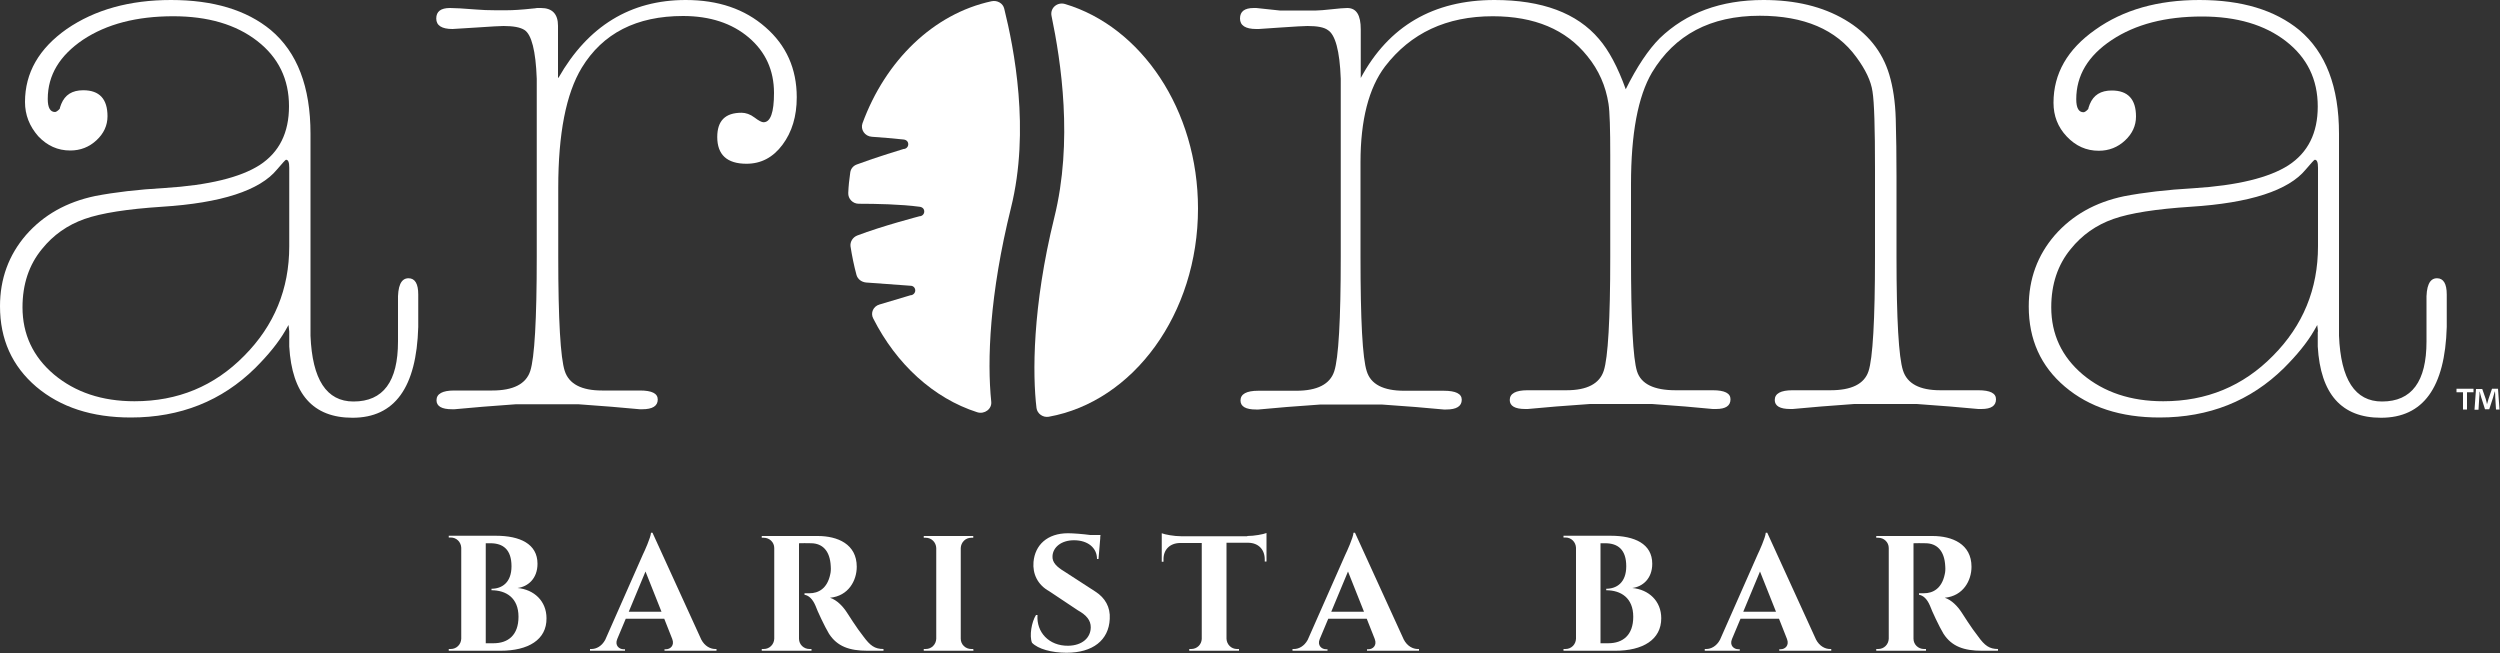
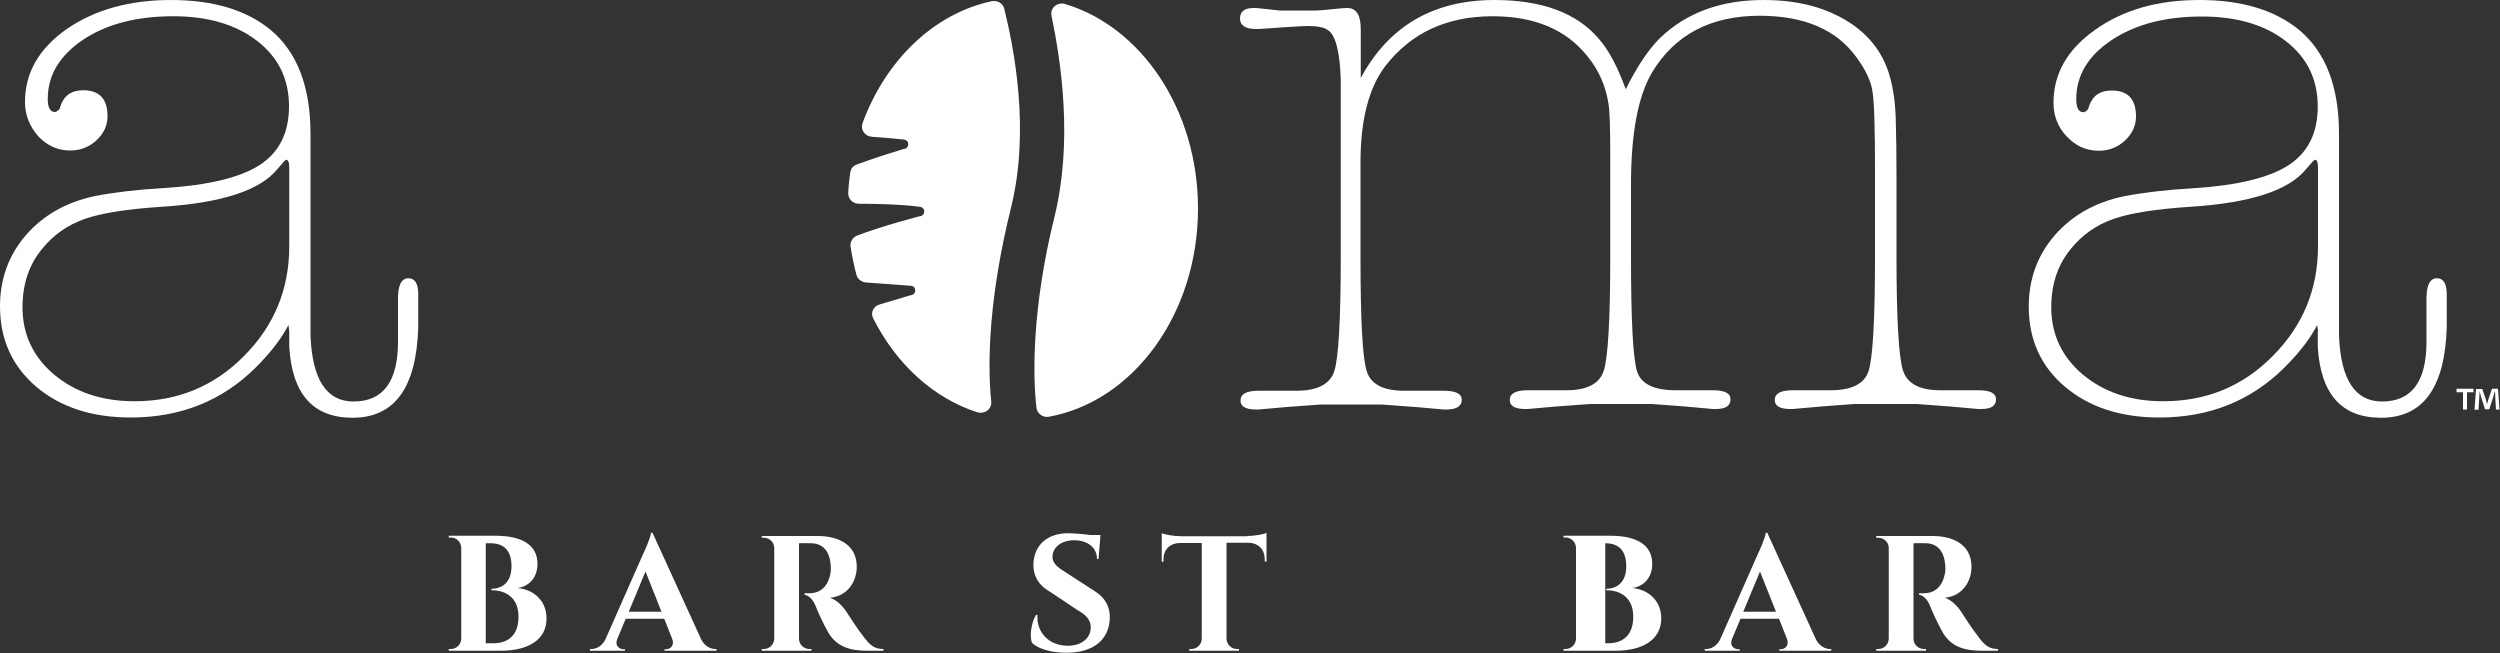
<svg xmlns="http://www.w3.org/2000/svg" id="Layer_2" x="0px" y="0px" viewBox="0 0 1000 261.2" style="enable-background:new 0 0 1000 261.2;" xml:space="preserve">
  <rect x="0" y="0" width="1000" height="261.2" fill="#333333" stroke="none" />
  <style type="text/css">	.st0{fill:#FFFFFF;}</style>
  <g>
    <g>
      <path class="st0" d="M989.4,155.5v1.4h-2.6v6.9h-1.6v-6.9h-2.6v-1.4H989.4z M998.4,163.8l-0.3-4.9c0-0.6,0-1.4-0.1-2.3h-0.1   c-0.2,0.7-0.5,1.7-0.7,2.5l-1.5,4.6H994l-1.5-4.7c-0.2-0.6-0.4-1.6-0.6-2.3h-0.1c0,0.8,0,1.6-0.1,2.3l-0.3,4.9h-1.6l0.6-8.3h2.5   l1.4,4c0.2,0.6,0.3,1.2,0.5,2.1h0c0.2-0.8,0.4-1.5,0.6-2.1l1.4-4.1h2.4l0.6,8.3H998.4z" />
    </g>
    <g>
      <g>
        <g>
          <g>
            <path class="st0" d="M404.4,83.1c7.7-31.1,1.2-63.8-2.7-79.6c-0.5-2.2-2.8-3.5-5.1-3c-23.2,5-42.4,23.7-51.6,48.8      c-0.9,2.5,0.9,5.2,3.7,5.4c4.2,0.3,9.1,0.7,12.7,1.1c1.1,0.1,1.9,0.8,1.9,1.9s-0.9,1.9-1.9,1.9c0,0-11,3.3-18.7,6.2      c-1.4,0.5-2.4,1.7-2.6,3.2c-0.4,2.7-0.7,5.5-0.8,8.2c-0.1,2.3,1.8,4.3,4.2,4.3c6.9,0,16.9,0.2,24.3,1.2      c1.1,0.1,1.9,0.8,1.9,1.9s-0.9,1.9-1.9,1.9c0,0-15.3,4-24.9,7.7c-1.8,0.7-2.9,2.5-2.7,4.3c0.6,3.9,1.4,7.8,2.4,11.5      c0.5,1.7,2,2.8,3.8,3l17.8,1.3c1.1,0,1.9,0.8,1.9,1.9c0,1-0.9,1.9-1.9,1.9l-12.4,3.7c-2.5,0.7-3.7,3.4-2.5,5.6      c9.2,18.2,24.1,31.9,41.6,37.5c2.9,0.9,5.9-1.3,5.6-4.2C394.8,144.2,395.8,117.8,404.4,83.1z" />
            <path class="st0" d="M479.2,83.4c0-39.5-22.7-72.7-53.2-81.8c-3.1-0.9-6,1.6-5.4,4.7c3.8,18.3,8.7,50.2,1.1,80.8      c-8.8,35.7-8.7,62.8-7.1,76.1c0.3,2.3,2.6,3.9,4.9,3.5C453.3,160.6,479.2,125.6,479.2,83.4z" />
          </g>
          <g>
            <path class="st0" d="M115.7,132.6l-0.3-2.6l-1.3,2.3c-2.8,4.8-6.8,9.7-12,14.9c-13.4,13.2-30,19.8-49.8,19.8      c-15.5,0-28.1-4.1-37.8-12.3C4.8,146.4,0,135.7,0,122.5c0-11,3.5-20.5,10.4-28.5c7-8,16.2-13.2,27.7-15.6      c7.8-1.5,17.1-2.6,27.7-3.2c17.6-1.1,30.3-4.2,38.1-9.2c7.8-5.1,11.7-12.9,11.7-23.5c0-10.8-4.2-19.5-12.7-26.1      c-8.5-6.6-19.7-9.9-33.6-9.9c-14.6,0-26.6,3.1-36.1,9.4C23.9,22.2,19.1,30,19.1,39.6c0,3.5,1,5.2,2.9,5.2      c0.4,0,1.1-0.4,1.9-1.3c0-0.2,0.2-0.9,0.6-1.9c1.5-3.7,4.4-5.5,8.8-5.5c6.5,0,9.7,3.5,9.7,10.4c0,3.7-1.5,6.9-4.4,9.6      c-2.9,2.7-6.4,4.1-10.5,4.1c-5,0-9.2-1.9-12.8-5.7C11.8,50.5,10,46,10,40.8c0-11.7,5.6-21.4,16.7-29.2C37.9,3.9,51.8,0,68.4,0      c16.9,0,30.2,4,39.9,12c10.6,8.9,15.9,22.7,15.9,41.5v62.6v18.2c0.7,17.5,6.4,26.3,17.2,26.3c11.9,0,17.8-8,17.8-24v-1.6v-14.3      c-0.2-6.3,1.2-9.4,4.2-9.4c2.6,0,3.9,2.2,3.9,6.5v13c-0.7,24.2-9.4,36.3-26.3,36.3c-15.8,0-24.2-9.5-25.3-28.5V132.6z       M53.8,160.5c17.3,0,31.9-6,43.9-18.2c12-12.1,18-26.7,18-43.8V67.1c0-2.2-0.4-3.2-1.3-3.2c-0.2,0-1.4,1.3-3.6,3.9      c-6.9,8.4-22.3,13.4-46,14.9c-13.8,0.9-24.2,2.5-31,4.9c-6.8,2.4-12.5,6.4-17,12c-5.2,6.3-7.8,14.1-7.8,23.3      c0,10.8,4.2,19.8,12.6,26.9C30.1,156.9,40.8,160.5,53.8,160.5z" />
-             <path class="st0" d="M223.4,31.1C235.2,10.4,252.2,0,274.3,0c13,0,23.6,3.6,31.9,10.9c8.3,7.2,12.5,16.6,12.5,28      c0,7.6-1.9,13.9-5.7,19c-3.8,5.1-8.6,7.6-14.4,7.6c-7.8,0-11.7-3.6-11.7-10.7c0-6.5,3.2-9.7,9.7-9.7c1.7,0,3.5,0.6,5.2,1.9      c1.7,1.3,2.9,1.9,3.6,1.9c2.8,0,4.2-3.9,4.2-11.7c0-9.1-3.4-16.5-10.1-22.2c-6.7-5.7-15.5-8.6-26.3-8.6      c-18.6,0-32.1,6.9-40.5,20.7c-6.3,10.4-9.4,26.4-9.4,48v27.6c0,25.3,0.9,40.5,2.6,45.7c1.7,5.2,6.7,7.8,14.9,7.8      c1.5,0,3.8,0,6.8,0c3,0,5.3,0,6.8,0h1.6c4.8,0,7.1,1.2,7.1,3.6c0,2.6-2.1,3.9-6.2,3.9h-1l-11.3-1l-13.3-1h-9.7h-5.8h-9.4      l-13.3,1l-11.3,1c-0.2,0-0.5,0-1,0c-4.1,0-6.2-1.2-6.2-3.6c0-2.6,2.4-3.9,7.1-3.9h1.6c1.5,0,3.8,0,6.8,0c3,0,5.3,0,6.8,0      c8.4,0,13.5-2.6,15.2-7.8c1.7-5.2,2.6-20.4,2.6-45.7V51.9c0-15.6,0-22.4,0-20.4c-0.4-11.2-2.1-17.7-4.9-19.5      c-1.7-1.1-4.5-1.6-8.4-1.6c-1.3,0-4.9,0.2-10.7,0.6l-9.7,0.6c-4.3,0-6.5-1.4-6.5-4.2c0-2.8,1.8-4.2,5.5-4.2      c1.9,0,5.4,0.2,10.4,0.6c2.4,0.2,4.9,0.3,7.5,0.3h4.9c2.4,0,5.8-0.2,10.4-0.7c0.4,0,1-0.1,1.6-0.2c0.9,0,1.4,0,1.6,0      c4.5,0,6.8,2.4,6.8,7.1V31.1z" />
            <path class="st0" d="M544.3,11.7v19.5C555.5,10.4,573.4,0,597.8,0c19,0,33,5.2,41.8,15.6c3.9,4.5,7.5,11.2,10.7,20.1      c4.5-9.1,9.1-15.9,13.6-20.4C674.5,5.1,688.3,0,705.4,0C718.2,0,729,2.6,738,7.9c9,5.3,14.9,12.6,17.7,21.9      c1.5,5,2.4,10.9,2.6,17.8c0.2,6.9,0.3,14.6,0.3,23v32.1c0,25.1,0.9,40.3,2.6,45.5c1.7,5.3,6.7,7.9,14.9,7.9c1.5,0,3.8,0,6.8,0      c3,0,5.3,0,6.8,0h1.6c4.8,0,7.1,1.2,7.1,3.6c0,2.6-1.9,3.9-5.8,3.9h-1.3l-11.3-1l-13.3-1h-9.1h-6.5h-9.4l-13.3,1l-11.3,1      c-0.2,0-0.5,0-1,0c-4.1,0-6.2-1.2-6.2-3.6c0-2.6,2.4-3.9,7.1-3.9h1.6c1.5,0,3.8,0,6.8,0c3,0,5.3,0,6.8,0      c8.4,0,13.5-2.5,15.2-7.6c1.7-5.1,2.6-20.4,2.6-45.9v-35c0-16.4-0.3-26.7-1-31c-0.6-4.2-2.8-8.8-6.5-13.8      c-8-11-20.9-16.5-38.6-16.5c-19.7,0-34,7.6-43.1,22.7c-5.6,9.5-8.4,24.4-8.4,44.7v28.9c0,25.5,0.8,40.8,2.4,45.9      c1.6,5.1,6.8,7.6,15.4,7.6c1.5,0,3.8,0,6.8,0c3,0,5.3,0,6.8,0h1.3c4.8,0,7.1,1.2,7.1,3.6c0,2.6-1.9,3.9-5.8,3.9h-1.3l-11-1      l-13.3-1h-9.7h-6.2H636l-13.6,1l-11.3,1c-0.2,0-0.5,0-1,0c-4.1,0-6.2-1.2-6.2-3.6c0-2.6,2.4-3.9,7.1-3.9h1.6c1.5,0,3.8,0,7,0      c3.1,0,5.5,0,7,0c8.2,0,13.2-2.6,14.9-7.8c1.7-5.2,2.6-20.4,2.6-45.7V62.2c0-10.6-0.2-17.5-0.7-20.7      c-1.1-7.1-3.9-13.5-8.5-19.1c-8.5-10.6-21.1-15.9-37.8-15.9c-18.5,0-32.8,6.7-43.1,20.1c-6.5,8.6-9.8,21.4-9.8,38.3v37.9      c0,25.3,0.8,40.5,2.5,45.7c1.6,5.2,6.6,7.8,15,7.8c1.5,0,3.9,0,7.1,0c3.2,0,5.5,0,7.1,0h1.6c4.8,0,7.2,1.2,7.2,3.6      c0,2.6-2.1,3.9-6.2,3.9h-1l-11.3-1l-13.6-1h-8.4h-6.8h-9.1l-13.6,1l-11.3,1c-0.2,0-0.5,0-1,0c-4.1,0-6.2-1.2-6.2-3.6      c0-2.6,2.4-3.9,7.1-3.9h1.6c1.5,0,3.8,0,6.8,0c3,0,5.3,0,6.8,0c8.4,0,13.5-2.6,15.2-7.8c1.7-5.2,2.6-20.4,2.6-45.7V51.9      c0-16,0-22.8,0-20.4c-0.4-11.2-2.2-17.7-5.2-19.5c-1.5-1.1-4.2-1.6-8.1-1.6c-1.3,0-4.9,0.2-10.7,0.6l-8.8,0.6c-0.2,0-0.5,0-1,0      c-4.3,0-6.5-1.4-6.5-4.2c0-2.8,1.8-4.2,5.5-4.2h1l9.4,1h14.6c1.3,0,3.3-0.2,6.2-0.5c2.8-0.3,4.9-0.5,6.2-0.5      C542.6,3.2,544.3,6.1,544.3,11.7z" />
            <path class="st0" d="M927.2,132.6l-0.3-2.6l-1.3,2.3c-2.8,4.8-6.8,9.7-12,14.9c-13.4,13.2-30,19.8-49.8,19.8      c-15.5,0-28.1-4.1-37.8-12.3c-9.7-8.2-14.5-18.9-14.5-32.1c0-11,3.5-20.5,10.4-28.5c7-8,16.2-13.2,27.7-15.6      c7.8-1.5,17.1-2.6,27.7-3.2c17.6-1.1,30.3-4.2,38.1-9.2c7.8-5.1,11.7-12.9,11.7-23.5c0-10.8-4.2-19.5-12.7-26.1      c-8.5-6.6-19.7-9.9-33.6-9.9c-14.6,0-26.6,3.1-36.1,9.4c-9.5,6.3-14.2,14.2-14.2,23.7c0,3.5,1,5.2,2.9,5.2      c0.4,0,1.1-0.4,1.9-1.3c0-0.2,0.2-0.9,0.6-1.9c1.5-3.7,4.4-5.5,8.8-5.5c6.5,0,9.7,3.5,9.7,10.4c0,3.7-1.5,6.9-4.4,9.6      c-2.9,2.7-6.4,4.1-10.5,4.1c-5,0-9.2-1.9-12.8-5.7c-3.6-3.8-5.3-8.3-5.3-13.5c0-11.7,5.6-21.4,16.7-29.2      C849.3,3.9,863.2,0,879.8,0c16.9,0,30.1,4,39.9,12c10.6,8.9,15.9,22.7,15.9,41.5v62.6v18.2c0.7,17.5,6.4,26.3,17.2,26.3      c11.9,0,17.8-8,17.8-24v-1.6v-14.3c-0.2-6.3,1.2-9.4,4.2-9.4c2.6,0,3.9,2.2,3.9,6.5v13c-0.7,24.2-9.4,36.3-26.3,36.3      c-15.8,0-24.2-9.5-25.3-28.5V132.6z M865.3,160.5c17.3,0,31.9-6,43.9-18.2c12-12.1,18-26.7,18-43.8V67.1c0-2.2-0.4-3.2-1.3-3.2      c-0.2,0-1.4,1.3-3.6,3.9c-6.9,8.4-22.3,13.4-46,14.9c-13.8,0.9-24.2,2.5-31,4.9c-6.8,2.4-12.5,6.4-17,12      c-5.2,6.3-7.8,14.1-7.8,23.3c0,10.8,4.2,19.8,12.6,26.9C841.6,156.9,852.3,160.5,865.3,160.5z" />
          </g>
        </g>
      </g>
      <g>
        <path class="st0" d="M200.2,260.3h-20.7l0-0.7c0.1,0,0.7,0,0.8,0c2.3,0,4.1-1.8,4.2-4.1v-36.4c-0.1-2.3-1.9-4.1-4.2-4.1    c-0.1,0-0.7,0-0.8,0l0-0.7h18.9c9.5,0,16.6,3.2,16.6,11.2c0,6-3.9,9.2-8,9.7c6.6,0.6,11.6,5.2,11.6,12.1    C218.7,255.9,211.3,260.3,200.2,260.3z M197.4,257.3c5.8,0,10-3.2,10-10.6c0-7.6-5-10.6-10.8-10.6l0-0.6c4.1,0,8-2.4,8-9    c0-6.6-3.3-9.2-8.4-9.2l-1.9,0v40H197.4L197.4,257.3z" />
        <path class="st0" d="M286.6,259.6v0.7h-20.8v-0.6h0.6c1.7,0,3.5-1.5,2.5-4.1h0l-3.2-8.1h-15.4l-3.4,8.1h0    c-1.1,2.6,0.8,4.1,2.5,4.1h0.6v0.6h-14v-0.7h0.6c1.9,0,4.1-1.1,5.5-3.7l15.1-34.2c0.5-1,3.1-6.7,3.2-8.6h0.6l19.5,42.7    c1.4,2.7,3.7,3.8,5.6,3.8H286.6z M264.6,244.7l-6.4-16.1l-6.7,16.1H264.6z" />
        <path class="st0" d="M353.4,259.6v0.7H347c-7.2,0-12.1-1.7-15.4-6.8c-1.7-2.8-4.7-9.2-5.4-11.2c-1.2-2.8-2.7-4.1-4.4-4.4v-0.6    c0.2,0,1.1,0,2,0c3.5,0,7.1-1.8,8.3-7.6c0.2-0.8,0.3-1.9,0.2-3.2c-0.3-6.3-3.4-9.1-7.7-9.2c-1.7-0.1-4.1,0-5,0v38.2h0    c0,2.3,1.9,4.1,4.2,4.1h0.8l0,0.7h-19.9l0-0.7c0.1,0,0.8,0,0.8,0c2.3,0,4.1-1.8,4.2-4.1v-36.3h0c0-2.3-1.9-4.1-4.2-4.1    c-0.1,0-0.8,0-0.8,0l0-0.7h5.2v0h17.2c7.9,0,15.6,3.2,15.6,12.3c0,5.5-3.3,11.7-10.7,12.4c2.8,0.9,5.2,3.5,6.7,5.8    c0.2,0.3,4.1,6.5,6.6,9.6C348.1,258.3,349.9,259.6,353.4,259.6z" />
-         <path class="st0" d="M389.4,260.3h-19.9l0-0.7h0.8c2.3,0,4.1-1.8,4.2-4.1v-36.3c-0.1-2.3-1.9-4.1-4.2-4.1l-0.8,0l0-0.7h5.2v0h9.4    v0h5.2l0,0.7l-0.8,0c-2.3,0-4.1,1.8-4.2,4.1v36.3c0,2.3,1.9,4.1,4.2,4.1h0.8L389.4,260.3z" />
        <path class="st0" d="M443.9,247.6c-0.4,8.5-6.8,13.5-17.3,13.5c-5.9,0-11.4-1.5-13.8-4c-1.1-2.7-0.2-8.3,1.6-11.1h0.6    c-0.5,6.8,4.5,12.4,12.3,12.3c5.7-0.1,9-3.3,9-7.4c0-2.7-1.6-4.8-5.2-6.8l-11.4-7.6c-4.7-2.6-6.7-7-6.3-11.7    c0.6-6.8,5.5-11.5,13.8-11.5c2.1,0,5.9,0.3,8.9,0.7h4.1l-0.1,0.8l0,0l0,0.5h0l-0.7,8.3h-0.6c0-4.5-3.7-7.5-9.2-7.5    c-5.1,0-8.4,2.8-8.6,6.3c-0.2,2.6,1.8,4.4,4.6,6.1l12.5,8.1C442,239.1,444.2,242.8,443.9,247.6z" />
        <path class="st0" d="M498.9,214.4c2.8,0,6.5-0.7,7.7-1.2v11.4l-0.7,0l0-0.8c0-4-2.5-6.6-6.5-6.7h-8.8v38.4    c0.1,2.3,1.9,4.1,4.2,4.1h0.8l0,0.7h-19.9l0-0.7h0.8c2.3,0,4.1-1.8,4.2-4v-38.4h-8.8c-4,0.1-6.6,2.7-6.5,6.7l0,0.8l-0.7,0v-11.4    c1.2,0.5,4.9,1.2,7.8,1.2H498.9L498.9,214.4z" />
-         <path class="st0" d="M567.6,259.6v0.7h-20.8v-0.6h0.6c1.7,0,3.5-1.5,2.5-4.1h0l-3.2-8.1h-15.4l-3.4,8.1h0    c-1.1,2.6,0.8,4.1,2.5,4.1h0.6v0.6h-14v-0.7h0.6c1.9,0,4.1-1.1,5.5-3.7l15.1-34.2c0.5-1,3.1-6.7,3.2-8.6h0.6l19.5,42.7    c1.4,2.7,3.7,3.8,5.6,3.8H567.6z M545.6,244.7l-6.4-16.1l-6.7,16.1H545.6z" />
-         <path class="st0" d="M646.1,260.3h-20.7l0-0.7c0.1,0,0.7,0,0.8,0c2.3,0,4.1-1.8,4.2-4.1v-36.4c-0.1-2.3-1.9-4.1-4.2-4.1    c-0.1,0-0.7,0-0.8,0l0-0.7h18.9c9.5,0,16.6,3.2,16.6,11.2c0,6-3.9,9.2-8,9.7c6.6,0.6,11.6,5.2,11.6,12.1    C664.5,255.9,657.1,260.3,646.1,260.3z M643.3,257.3c5.8,0,10-3.2,10-10.6c0-7.6-5-10.6-10.8-10.6l0-0.6c4.1,0,8-2.4,8-9    c0-6.6-3.3-9.2-8.4-9.2l-1.9,0v40H643.3L643.3,257.3z" />
+         <path class="st0" d="M646.1,260.3h-20.7l0-0.7c0.1,0,0.7,0,0.8,0c2.3,0,4.1-1.8,4.2-4.1v-36.4c-0.1-2.3-1.9-4.1-4.2-4.1    c-0.1,0-0.7,0-0.8,0l0-0.7h18.9c9.5,0,16.6,3.2,16.6,11.2c0,6-3.9,9.2-8,9.7c6.6,0.6,11.6,5.2,11.6,12.1    C664.5,255.9,657.1,260.3,646.1,260.3z M643.3,257.3c5.8,0,10-3.2,10-10.6c0-7.6-5-10.6-10.8-10.6l0-0.6c4.1,0,8-2.4,8-9    c0-6.6-3.3-9.2-8.4-9.2v40H643.3L643.3,257.3z" />
        <path class="st0" d="M732.5,259.6v0.7h-20.8v-0.6h0.6c1.7,0,3.5-1.5,2.5-4.1h0l-3.2-8.1h-15.4l-3.4,8.1h0    c-1.1,2.6,0.8,4.1,2.5,4.1h0.6v0.6h-14v-0.7h0.6c1.9,0,4.1-1.1,5.5-3.7l15.1-34.2c0.5-1,3.1-6.7,3.2-8.6h0.6l19.5,42.7    c1.4,2.7,3.7,3.8,5.6,3.8H732.5z M710.4,244.7l-6.4-16.1l-6.7,16.1H710.4z" />
        <path class="st0" d="M799.2,259.6v0.7h-6.4c-7.2,0-12.1-1.7-15.4-6.8c-1.7-2.8-4.7-9.2-5.4-11.2c-1.2-2.8-2.7-4.1-4.4-4.4v-0.6    c0.2,0,1.1,0,2,0c3.5,0,7.1-1.8,8.3-7.6c0.2-0.8,0.3-1.9,0.2-3.2c-0.3-6.3-3.4-9.1-7.7-9.2c-1.7-0.1-4.1,0-5,0v38.2h0    c0,2.3,1.9,4.1,4.2,4.1h0.8l0,0.7h-19.9l0-0.7c0.1,0,0.8,0,0.8,0c2.3,0,4.1-1.8,4.2-4.1v-36.3h0c0-2.3-1.9-4.1-4.2-4.1    c-0.1,0-0.8,0-0.8,0l0-0.7h5.2v0H773c7.9,0,15.6,3.2,15.6,12.3c0,5.5-3.3,11.7-10.7,12.4c2.8,0.9,5.2,3.5,6.7,5.8    c0.2,0.3,4.1,6.5,6.6,9.6C793.9,258.3,795.8,259.6,799.2,259.6z" />
      </g>
    </g>
  </g>
</svg>